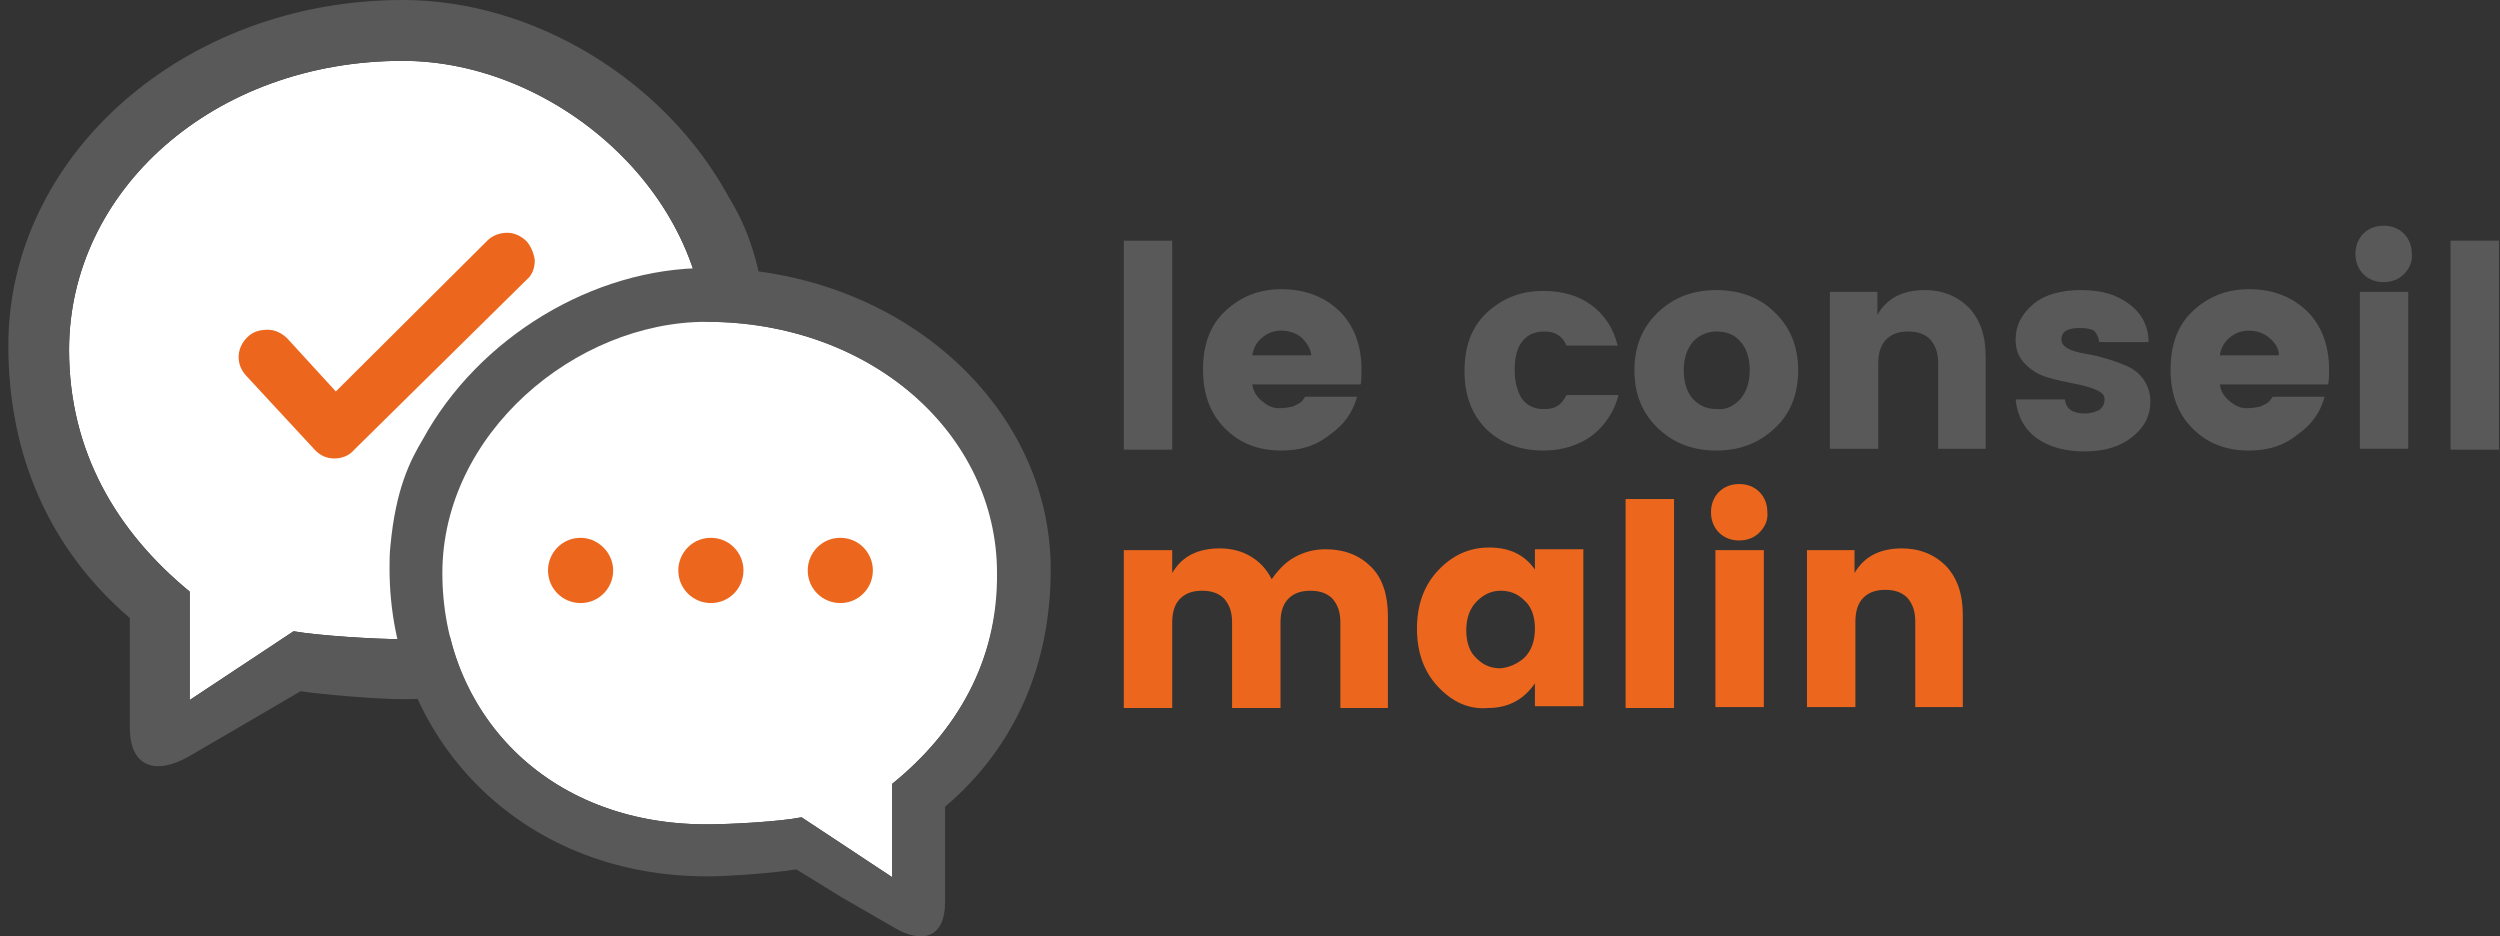
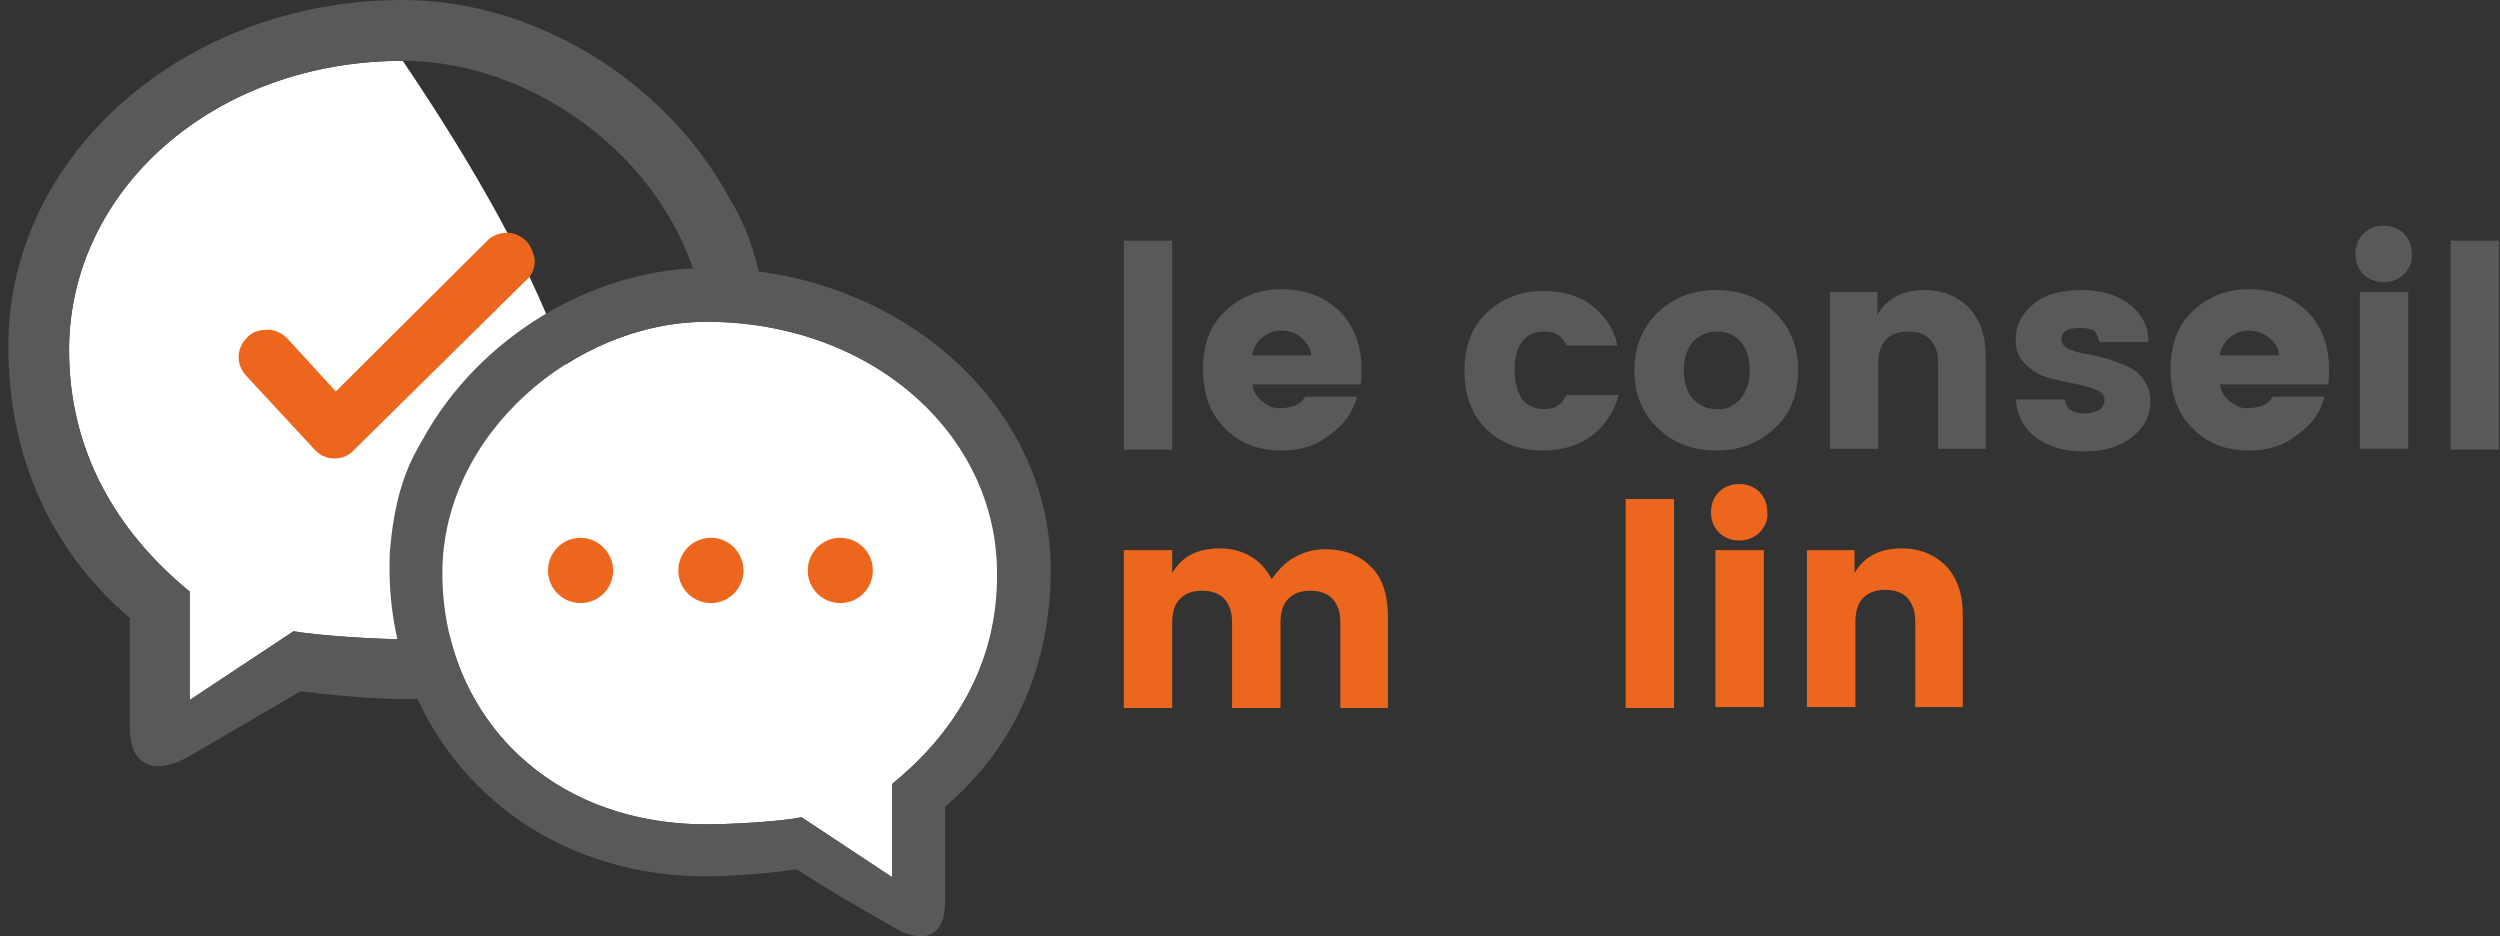
<svg xmlns="http://www.w3.org/2000/svg" width="267" height="100" viewBox="0 0 267 100" fill="none">
  <rect x="0" y="0" width="267" height="100" fill="#333333" stroke="none" />
  <g clip-path="url(#clip0_0_7880)">
    <g clip-path="url(#clip1_0_7880)">
      <path d="M47.339 39.642C46.586 40.584 46.022 41.525 45.364 42.561C45.928 41.62 46.586 40.584 47.339 39.642Z" fill="#020203" />
-       <path fill-rule="evenodd" clip-rule="evenodd" d="M43.013 6.497C59.092 6.497 75.452 20.339 75.452 37.382C75.452 54.425 62.759 68.267 43.013 68.267C40.099 68.267 34.081 67.891 31.354 67.42L20.259 74.764V63.183C12.455 56.78 7.377 48.211 7.377 37.382C7.377 20.339 22.798 6.497 43.013 6.497Z" fill="white" />
+       <path fill-rule="evenodd" clip-rule="evenodd" d="M43.013 6.497C75.452 54.425 62.759 68.267 43.013 68.267C40.099 68.267 34.081 67.891 31.354 67.42L20.259 74.764V63.183C12.455 56.78 7.377 48.211 7.377 37.382C7.377 20.339 22.798 6.497 43.013 6.497Z" fill="white" />
      <path fill-rule="evenodd" clip-rule="evenodd" d="M32.106 73.823C34.645 74.2 40.381 74.67 43.013 74.67C66.332 74.67 81.94 57.345 81.94 36.911C81.94 35.97 81.94 35.028 81.846 34.087C81.094 27.119 79.401 23.635 77.803 20.998C71.033 8.569 57.023 0 43.013 0C19.695 0 0.89 16.573 0.89 36.911C0.89 48.776 5.403 58.757 13.865 66.007V77.684C13.865 82.015 16.686 82.768 20.165 80.791L26.465 77.119L32.106 73.823ZM7.377 37.382C7.377 20.339 22.798 6.497 43.013 6.497C59.092 6.497 75.452 20.339 75.452 37.382C75.452 54.426 62.759 68.267 43.013 68.267C40.099 68.267 34.081 67.891 31.354 67.42L20.259 74.765V63.183C12.455 56.78 7.377 48.211 7.377 37.382Z" fill="#5A595A" />
      <path fill-rule="evenodd" clip-rule="evenodd" d="M75.453 34.369C61.443 34.369 47.245 46.422 47.245 61.205C47.245 76.083 58.34 88.041 75.453 88.041C77.991 88.041 83.257 87.759 85.607 87.288L95.292 93.691V83.71C102.156 78.154 106.575 70.621 106.575 61.205C106.575 46.422 93.129 34.369 75.453 34.369Z" fill="white" />
      <path fill-rule="evenodd" clip-rule="evenodd" d="M89.933 95.857L95.48 99.058C98.489 100.847 100.934 100.188 100.934 96.328V86.158C108.362 79.849 112.217 71.092 112.217 60.828C112.217 43.032 95.762 28.625 75.452 28.625C63.323 28.625 51.1 36.064 45.176 46.892C43.766 49.246 42.261 52.26 41.697 58.286C41.603 59.133 41.603 59.887 41.603 60.734C41.603 78.531 55.237 93.597 75.546 93.597C77.897 93.597 82.88 93.22 85.043 92.844L89.933 95.857ZM95.292 83.71V93.691L85.607 87.288C83.257 87.759 77.991 88.041 75.452 88.041C58.246 88.041 47.245 75.989 47.245 61.205C47.245 46.327 61.443 34.369 75.452 34.369C93.129 34.369 106.481 46.422 106.481 61.205C106.575 70.621 102.156 78.154 95.292 83.71Z" fill="#5A595A" />
      <path fill-rule="evenodd" clip-rule="evenodd" d="M62.007 57.439C60.032 57.439 58.528 59.04 58.528 60.923C58.528 62.9 60.126 64.407 62.007 64.407C63.981 64.407 65.486 62.806 65.486 60.923C65.486 59.04 63.887 57.439 62.007 57.439Z" fill="#EC671D" />
      <path fill-rule="evenodd" clip-rule="evenodd" d="M75.923 57.439C73.948 57.439 72.444 59.04 72.444 60.923C72.444 62.9 74.042 64.407 75.923 64.407C77.897 64.407 79.402 62.806 79.402 60.923C79.402 59.04 77.897 57.439 75.923 57.439Z" fill="#EC671D" />
      <path fill-rule="evenodd" clip-rule="evenodd" d="M89.744 57.439C87.77 57.439 86.265 59.04 86.265 60.923C86.265 62.9 87.864 64.407 89.744 64.407C91.719 64.407 93.223 62.806 93.223 60.923C93.223 59.04 91.719 57.439 89.744 57.439Z" fill="#EC671D" />
      <path d="M35.679 48.964C34.833 48.964 34.081 48.588 33.517 47.929L26.277 40.113C25.148 38.889 25.242 37.1 26.465 35.97C27.029 35.405 27.781 35.217 28.627 35.217C29.38 35.217 30.132 35.593 30.696 36.158L35.867 41.808L52.04 25.706C52.604 25.141 53.356 24.859 54.203 24.859C54.955 24.859 55.707 25.235 56.271 25.8C56.741 26.366 57.023 27.119 57.117 27.778C57.117 28.625 56.835 29.379 56.271 29.849L37.842 48.023C37.278 48.682 36.526 48.964 35.679 48.964Z" fill="#EC671D" />
      <path d="M120.021 47.928V25.706H125.192V48.022H120.021V47.928Z" fill="#5A595A" />
      <path d="M136.851 48.117C134.407 48.117 132.432 47.364 130.834 45.763C129.235 44.162 128.483 42.09 128.483 39.454C128.483 36.818 129.235 34.746 130.834 33.239C132.432 31.733 134.407 30.885 136.851 30.885C139.296 30.885 141.365 31.639 142.963 33.145C144.562 34.652 145.408 36.818 145.408 39.454C145.408 40.019 145.408 40.584 145.314 41.055H133.749C133.843 41.808 134.219 42.373 134.783 42.844C135.347 43.315 135.911 43.597 136.569 43.597C137.228 43.597 137.698 43.503 138.074 43.409C138.356 43.315 138.638 43.126 138.826 43.032C139.014 42.938 139.202 42.656 139.39 42.373H144.938C144.468 44.068 143.527 45.386 142.023 46.422C140.519 47.646 138.826 48.117 136.851 48.117ZM139.014 36.064C138.45 35.593 137.698 35.311 136.851 35.311C136.005 35.311 135.347 35.593 134.783 36.064C134.219 36.535 133.843 37.194 133.749 37.947H140.048C139.954 37.194 139.578 36.629 139.014 36.064Z" fill="#5A595A" />
      <path d="M158.759 45.857C157.161 44.256 156.409 42.184 156.409 39.642C156.409 37.005 157.161 34.934 158.759 33.427C160.358 31.921 162.332 31.073 164.777 31.073C166.846 31.073 168.538 31.544 169.949 32.58C171.359 33.616 172.299 35.028 172.769 36.911H167.316C166.846 35.876 166.094 35.405 164.965 35.405C163.837 35.405 163.085 35.781 162.521 36.535C161.956 37.288 161.768 38.324 161.768 39.548C161.768 40.772 162.05 41.808 162.521 42.561C163.085 43.314 163.837 43.691 164.871 43.691C165.529 43.691 165.999 43.597 166.376 43.314C166.752 43.126 167.034 42.655 167.316 42.184H172.863C172.393 43.973 171.453 45.386 170.043 46.516C168.632 47.552 166.846 48.117 164.871 48.117C162.332 48.117 160.358 47.363 158.759 45.857Z" fill="#5A595A" />
      <path d="M177.095 45.763C175.402 44.162 174.556 42.091 174.556 39.548C174.556 37.006 175.402 34.934 177.095 33.334C178.787 31.733 180.856 30.98 183.3 30.98C185.745 30.98 187.908 31.733 189.506 33.334C191.199 34.934 192.045 37.006 192.045 39.548C192.045 42.091 191.199 44.256 189.506 45.763C187.814 47.364 185.745 48.117 183.3 48.117C180.856 48.117 178.787 47.364 177.095 45.763ZM185.839 42.656C186.497 41.902 186.873 40.867 186.873 39.548C186.873 38.23 186.497 37.1 185.839 36.441C185.181 35.688 184.335 35.405 183.3 35.405C182.36 35.405 181.514 35.782 180.856 36.441C180.197 37.194 179.821 38.23 179.821 39.548C179.821 40.867 180.197 41.996 180.856 42.656C181.608 43.409 182.36 43.691 183.394 43.691C184.335 43.785 185.087 43.409 185.839 42.656Z" fill="#5A595A" />
      <path d="M200.507 31.168V33.616C201.541 31.827 203.234 30.98 205.585 30.98C207.465 30.98 209.064 31.639 210.286 32.863C211.508 34.181 212.072 35.876 212.072 38.136V47.929H206.995V38.795C206.995 37.665 206.713 36.912 206.149 36.253C205.585 35.688 204.832 35.405 203.798 35.405C202.764 35.405 202.012 35.688 201.447 36.253C200.883 36.818 200.601 37.665 200.601 38.795V47.929H195.43V31.168H200.507Z" fill="#5A595A" />
      <path d="M215.269 36.253C215.269 34.746 215.927 33.522 217.15 32.486C218.372 31.45 220.159 30.98 222.227 30.98C224.39 30.98 226.082 31.45 227.399 32.486C228.715 33.428 229.467 34.84 229.467 36.535H224.202C224.108 35.97 223.92 35.593 223.638 35.311C223.262 35.123 222.791 35.029 222.133 35.029C220.817 35.029 220.159 35.405 220.159 36.253C220.159 37.006 221.005 37.477 222.603 37.759C224.296 38.042 225.8 38.512 227.117 39.077C227.775 39.36 228.433 39.831 228.903 40.49C229.373 41.149 229.655 41.902 229.655 42.844C229.655 44.445 228.997 45.669 227.681 46.705C226.364 47.74 224.672 48.211 222.603 48.211C220.535 48.211 218.842 47.74 217.526 46.799C216.21 45.857 215.457 44.445 215.269 42.656H220.535C220.629 43.691 221.381 44.162 222.697 44.162C223.262 44.162 223.826 43.974 224.202 43.785C224.578 43.503 224.766 43.126 224.766 42.656C224.766 42.185 224.484 41.902 223.826 41.62C223.167 41.337 222.415 41.149 221.475 40.961C220.535 40.772 219.594 40.584 218.654 40.301C217.714 40.019 216.962 39.548 216.304 38.889C215.551 38.136 215.269 37.288 215.269 36.253Z" fill="#5A595A" />
      <path d="M240.186 48.117C237.742 48.117 235.767 47.364 234.169 45.763C232.57 44.162 231.818 42.09 231.818 39.454C231.818 36.818 232.57 34.746 234.169 33.239C235.767 31.733 237.742 30.885 240.186 30.885C242.631 30.885 244.699 31.639 246.298 33.145C247.896 34.652 248.743 36.818 248.743 39.454C248.743 40.019 248.743 40.584 248.649 41.055H237.083C237.177 41.808 237.553 42.373 238.118 42.844C238.682 43.315 239.246 43.597 239.904 43.597C240.562 43.597 241.032 43.503 241.409 43.409C241.691 43.315 241.973 43.126 242.161 43.032C242.349 42.938 242.537 42.656 242.725 42.373H248.272C247.802 44.068 246.862 45.386 245.358 46.422C243.853 47.646 242.161 48.117 240.186 48.117ZM242.349 36.064C241.785 35.593 241.032 35.311 240.186 35.311C239.34 35.311 238.682 35.593 238.118 36.064C237.553 36.535 237.177 37.194 237.083 37.947H243.383C243.383 37.194 243.007 36.629 242.349 36.064Z" fill="#5A595A" />
      <path d="M256.735 29.284C256.171 29.849 255.418 30.132 254.572 30.132C253.726 30.132 252.974 29.849 252.41 29.284C251.845 28.719 251.563 27.966 251.563 27.119C251.563 26.271 251.845 25.518 252.41 24.953C252.974 24.388 253.726 24.105 254.572 24.105C255.418 24.105 256.171 24.388 256.735 24.953C257.299 25.518 257.581 26.271 257.581 27.119C257.675 27.966 257.299 28.719 256.735 29.284ZM252.033 47.928V31.168H257.205V47.928H252.033Z" fill="#5A595A" />
      <path d="M261.718 47.928V25.706H266.89V48.022H261.718V47.928Z" fill="#5A595A" />
      <path d="M125.192 58.757V61.205C126.226 59.416 127.919 58.569 130.27 58.569C131.492 58.569 132.62 58.851 133.561 59.416C134.501 59.981 135.253 60.735 135.817 61.864C136.475 60.923 137.228 60.075 138.262 59.511C139.296 58.946 140.33 58.663 141.553 58.663C143.621 58.663 145.22 59.322 146.442 60.546C147.664 61.77 148.229 63.559 148.229 65.819V75.612H143.151V66.478C143.151 65.349 142.869 64.595 142.305 63.936C141.741 63.371 140.989 63.089 139.954 63.089C138.92 63.089 138.168 63.371 137.604 63.936C137.039 64.501 136.757 65.349 136.757 66.478V75.612H131.586V66.478C131.586 65.349 131.304 64.595 130.74 63.936C130.176 63.371 129.423 63.089 128.389 63.089C127.355 63.089 126.603 63.371 126.038 63.936C125.474 64.501 125.192 65.349 125.192 66.478V75.612H120.021V58.757H125.192Z" fill="#EC671D" />
-       <path d="M153.588 73.352C152.084 71.751 151.332 69.68 151.332 67.138C151.332 64.595 152.084 62.524 153.588 60.923C155.093 59.322 156.879 58.475 159.042 58.475C161.204 58.475 162.803 59.228 163.931 60.829V58.663H169.102V75.424H163.931V72.976C162.709 74.765 161.016 75.612 158.948 75.612C156.879 75.8 155.093 74.953 153.588 73.352ZM162.803 70.245C163.555 69.492 163.931 68.456 163.931 67.138C163.931 65.819 163.555 64.784 162.803 64.124C162.051 63.371 161.204 63.089 160.264 63.089C159.324 63.089 158.478 63.465 157.725 64.219C156.973 64.972 156.597 66.008 156.597 67.326C156.597 68.644 156.973 69.68 157.725 70.339C158.478 71.092 159.324 71.375 160.264 71.375C161.204 71.281 162.051 70.904 162.803 70.245Z" fill="#EC671D" />
      <path d="M173.616 75.518V53.296H178.787V75.612H173.616V75.518Z" fill="#EC671D" />
      <path d="M187.908 56.874C187.344 57.439 186.591 57.721 185.745 57.721C184.899 57.721 184.147 57.439 183.582 56.874C183.018 56.309 182.736 55.556 182.736 54.708C182.736 53.861 183.018 53.107 183.582 52.542C184.147 51.977 184.899 51.695 185.745 51.695C186.591 51.695 187.344 51.977 187.908 52.542C188.472 53.107 188.754 53.861 188.754 54.708C188.848 55.556 188.472 56.309 187.908 56.874ZM183.206 75.518V58.757H188.378V75.518H183.206Z" fill="#EC671D" />
      <path d="M198.063 58.757V61.205C199.097 59.416 200.789 58.569 203.14 58.569C205.02 58.569 206.619 59.228 207.841 60.452C209.064 61.77 209.628 63.465 209.628 65.725V75.518H204.55V66.384C204.55 65.254 204.268 64.501 203.704 63.842C203.14 63.277 202.388 62.995 201.353 62.995C200.319 62.995 199.567 63.277 199.003 63.842C198.439 64.407 198.157 65.254 198.157 66.384V75.518H192.985V58.757H198.063Z" fill="#EC671D" />
    </g>
  </g>
  <defs>
    <clipPath id="clip0_0_7880">
      <rect width="266" height="100" fill="white" transform="translate(0.89)" />
    </clipPath>
    <clipPath id="clip1_0_7880">
      <rect width="266" height="100" fill="white" transform="translate(0.89)" />
    </clipPath>
  </defs>
</svg>